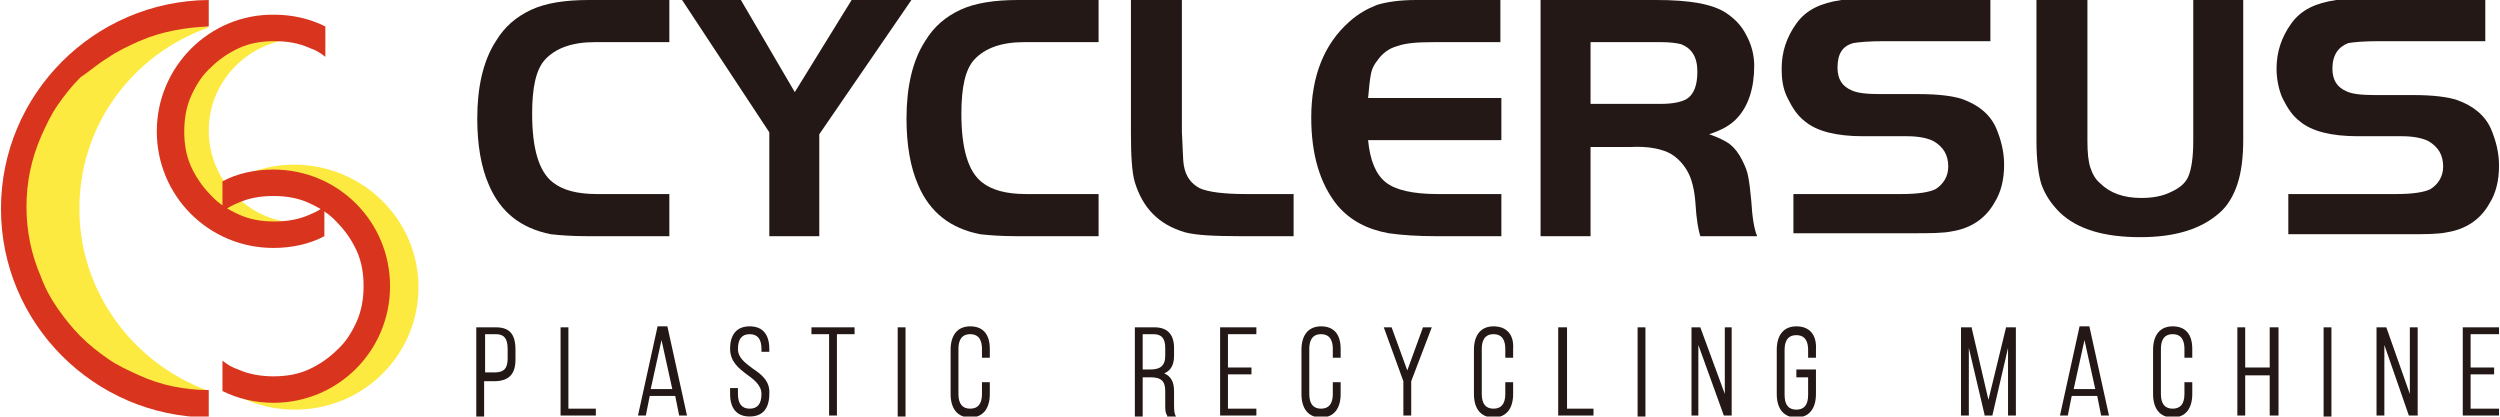
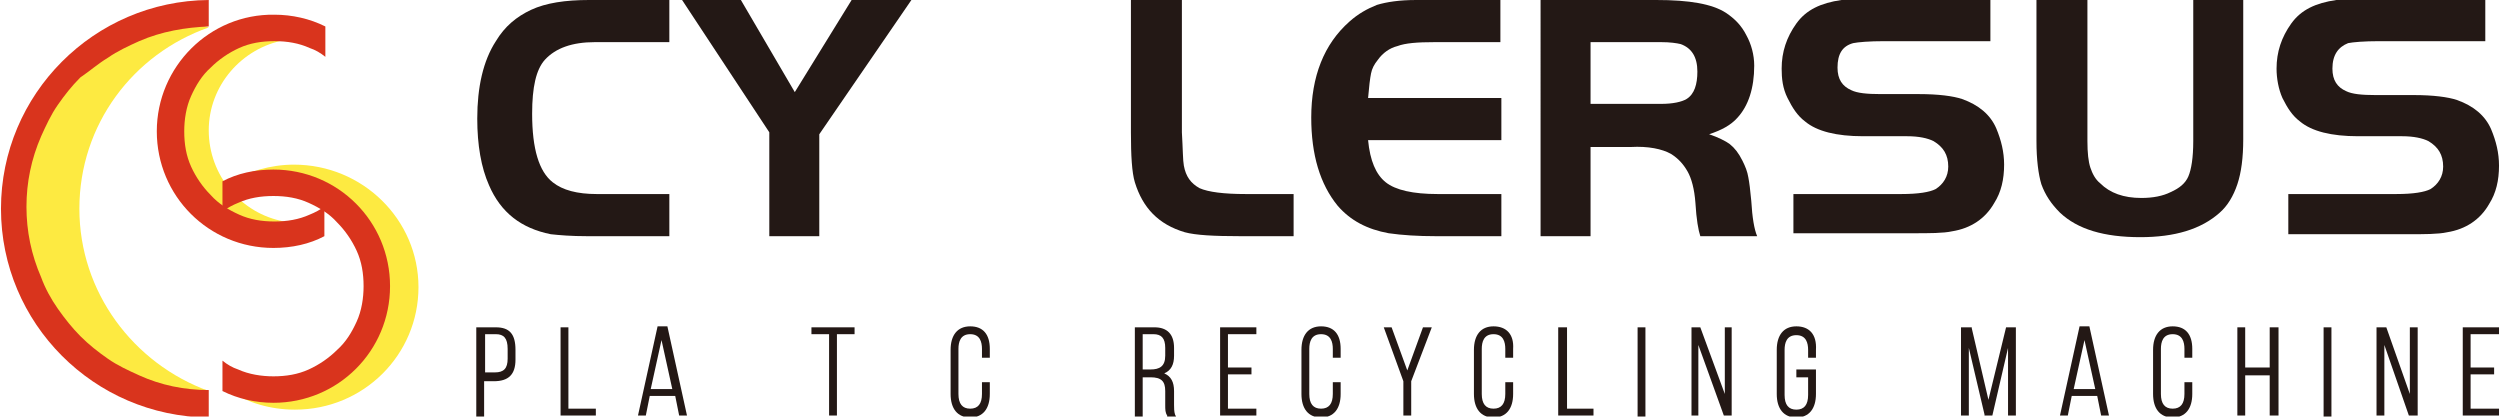
<svg xmlns="http://www.w3.org/2000/svg" version="1.1" id="圖層_1" x="0px" y="0px" viewBox="0 0 255.1 42.5" style="enable-background:new 0 0 255.1 42.5;" xml:space="preserve">
  <style type="text/css">
	.st0{fill:#231815;}
	.st1{fill:#FDEA41;}
	.st2{fill:#D9341D;}
</style>
  <g>
    <g>
      <path class="st0" d="M68.3,19.8v4.3h-8.4c-1.6,0-2.8-0.1-3.7-0.2c-3-0.6-5.1-2.2-6.3-5c-0.8-1.8-1.2-4.1-1.2-6.8    c0-3.2,0.6-5.9,1.9-7.9c0.9-1.5,2.1-2.5,3.6-3.2s3.5-1,5.9-1h8.2v4.3h-7.6c-2.3,0-4,0.6-5.1,1.8c-0.9,1-1.3,2.8-1.3,5.5    c0,3.6,0.7,5.9,2.1,7c1,0.8,2.5,1.2,4.5,1.2H68.3z" />
      <path class="st0" d="M78.5,13.5L69.6,0h6l5.5,9.4L86.9,0H93l-9.4,13.7v10.4h-5.1V13.5z" />
-       <path class="st0" d="M112.1,19.8v4.3h-8.4c-1.6,0-2.8-0.1-3.7-0.2c-3-0.6-5.1-2.2-6.3-5c-0.8-1.8-1.2-4.1-1.2-6.8    c0-3.2,0.6-5.9,1.9-7.9C95.3,2.7,96.5,1.7,98,1s3.5-1,5.9-1h8.2v4.3h-7.6c-2.3,0-4,0.6-5.1,1.8c-0.9,1-1.3,2.8-1.3,5.5    c0,3.6,0.7,5.9,2.1,7c1,0.8,2.5,1.2,4.5,1.2C104.7,19.8,112.1,19.8,112.1,19.8z" />
      <path class="st0" d="M115.5,0h5.1v13.5c0.1,1.7,0.1,2.9,0.2,3.4c0.2,1.1,0.7,1.8,1.6,2.3c0.9,0.4,2.5,0.6,4.7,0.6h4.9v4.3h-5.5    c-2.6,0-4.5-0.1-5.6-0.4c-2.7-0.8-4.3-2.5-5.1-5.1c-0.3-1-0.4-2.7-0.4-5.1V0H115.5z" />
      <path class="st0" d="M153.1,0v4.3h-6.7c-1.8,0-3,0.1-3.8,0.4c-0.8,0.2-1.5,0.7-2,1.4c-0.4,0.5-0.6,0.9-0.7,1.4    c-0.1,0.5-0.2,1.3-0.3,2.5h13.6v4.3h-13.6c0.2,2.1,0.8,3.5,1.8,4.3c1,0.8,2.8,1.2,5.3,1.2h6.5v4.3h-6.7c-1.8,0-3.4-0.1-4.8-0.3    c-2.2-0.4-3.9-1.3-5.2-2.8c-1.8-2.2-2.7-5.2-2.7-9c0-4.2,1.3-7.5,3.9-9.8c0.9-0.8,1.8-1.3,2.8-1.7c1-0.3,2.3-0.5,4-0.5    C144.5,0,153.1,0,153.1,0z" />
      <path class="st0" d="M162.3,14.9v9.2h-5.1V0H169c3.4,0,5.7,0.4,7.1,1.3c0.9,0.6,1.6,1.3,2.1,2.3c0.5,0.9,0.8,2,0.8,3.1    c0,2.3-0.6,4.1-1.7,5.3c-0.7,0.8-1.7,1.3-2.9,1.7c0.9,0.3,1.7,0.7,2.1,1c0.5,0.4,0.9,0.9,1.3,1.7c0.3,0.6,0.5,1.1,0.6,1.7    c0.1,0.5,0.2,1.3,0.3,2.4c0.1,1.7,0.3,2.9,0.6,3.6h-5.8c-0.2-0.6-0.4-1.7-0.5-3.4c-0.1-1.4-0.4-2.5-0.8-3.2s-0.9-1.3-1.7-1.8    c-0.9-0.5-2.3-0.8-4.1-0.7h-4.1V14.9z M162.3,10.6h7.2c1.2,0,2.1-0.2,2.6-0.5c0.8-0.5,1.1-1.5,1.1-2.8c0-1.5-0.6-2.4-1.7-2.8    c-0.4-0.1-1.1-0.2-2-0.2h-7.2L162.3,10.6L162.3,10.6z" />
      <path class="st0" d="M183,24.1v-4.3h11c1.8,0,2.9-0.2,3.5-0.5c0.8-0.5,1.3-1.3,1.3-2.3c0-1.2-0.5-2-1.5-2.6    c-0.6-0.3-1.5-0.5-2.7-0.5h-4.5c-2.7,0-4.7-0.5-5.9-1.5c-0.8-0.6-1.3-1.4-1.8-2.4s-0.6-2-0.6-3c0-1.7,0.5-3.2,1.5-4.6    s2.5-2.1,4.6-2.4c0.7-0.1,1.8-0.1,3.2-0.1h12v4.3h-10.8c-1.6,0-2.7,0.1-3.2,0.2c-1.1,0.3-1.6,1.1-1.6,2.5c0,1.2,0.5,1.9,1.4,2.3    c0.6,0.3,1.6,0.4,3,0.4h3.9c2,0,3.5,0.2,4.4,0.5c1.7,0.6,2.9,1.6,3.5,3c0.5,1.2,0.8,2.4,0.8,3.7c0,1.5-0.3,2.8-1,3.9    c-0.9,1.6-2.4,2.6-4.3,2.9c-0.9,0.2-2.3,0.2-4.1,0.2H183V24.1z" />
      <path class="st0" d="M213,0v14.4c0,1.2,0.1,2.1,0.3,2.7s0.5,1.2,1,1.6c1,1,2.4,1.5,4.2,1.5c1.2,0,2.2-0.2,3-0.6    c0.9-0.4,1.5-0.9,1.8-1.6s0.5-1.9,0.5-3.6V0h5.1v14.2c0,1.9-0.2,3.4-0.6,4.6c-0.4,1.2-1,2.2-1.8,2.9c-1.9,1.7-4.6,2.5-8.1,2.5    c-3.7,0-6.4-0.8-8.2-2.5c-0.9-0.9-1.5-1.8-1.9-2.9c-0.3-1-0.5-2.5-0.5-4.4V0H213z" />
      <path class="st0" d="M233.5,24.1v-4.3h11c1.8,0,2.9-0.2,3.5-0.5c0.8-0.5,1.3-1.3,1.3-2.3c0-1.2-0.5-2-1.5-2.6    c-0.6-0.3-1.5-0.5-2.7-0.5h-4.5c-2.7,0-4.7-0.5-5.9-1.5c-0.8-0.6-1.3-1.4-1.8-2.4c-0.4-0.9-0.6-2-0.6-3c0-1.7,0.5-3.2,1.5-4.6    s2.5-2.1,4.6-2.4c0.7-0.1,1.8-0.1,3.2-0.1h12v4.3h-10.8c-1.6,0-2.7,0.1-3.2,0.2c-1,0.4-1.6,1.2-1.6,2.6c0,1.2,0.5,1.9,1.4,2.3    c0.6,0.3,1.6,0.4,3,0.4h3.9c2,0,3.5,0.2,4.4,0.5c1.7,0.6,2.9,1.6,3.5,3c0.5,1.2,0.8,2.4,0.8,3.7c0,1.5-0.3,2.8-1,3.9    c-0.9,1.6-2.4,2.6-4.3,2.9c-0.9,0.2-2.3,0.2-4.1,0.2h-12.1V24.1z" />
    </g>
    <g>
      <path class="st0" d="M50.6,33.4h-2v9.1h0.8v-3.6h1c1.5,0,2.2-0.7,2.2-2.2v-1C52.6,34.1,52,33.4,50.6,33.4z M50.5,38h-1v-3.9h1.1    c0.8,0,1.2,0.4,1.2,1.5v1C51.8,37.6,51.4,38,50.5,38z" />
      <polygon class="st0" points="58,33.4 57.2,33.4 57.2,42.4 60.8,42.4 60.8,41.7 58,41.7   " />
      <path class="st0" d="M68.1,33.3h-1l-2,9.1h0.8l0.4-2h2.6l0.4,2h0.8L68.1,33.3L68.1,33.3z M66.4,39.7l1.1-5l1.1,5H66.4z" />
-       <path class="st0" d="M76.8,37.6c-0.8-0.6-1.5-1.1-1.5-2c0-1,0.4-1.5,1.2-1.5c0.8,0,1.2,0.5,1.2,1.5v0.3h0.8v-0.3    c0-1.5-0.7-2.3-2-2.3s-2,0.8-2,2.3c0,1.3,0.9,2,1.7,2.6c0.7,0.5,1.5,1.1,1.5,2c0,1-0.4,1.5-1.2,1.5s-1.2-0.5-1.2-1.5v-0.6h-0.8    v0.6c0,1.5,0.7,2.3,2,2.3s2-0.8,2-2.3C78.6,38.9,77.7,38.2,76.8,37.6z" />
      <polygon class="st0" points="82.8,34.1 84.6,34.1 84.6,42.4 85.4,42.4 85.4,34.1 87.2,34.1 87.2,33.4 82.8,33.4   " />
-       <rect x="91.6" y="33.4" class="st0" width="0.8" height="9.1" />
      <path class="st0" d="M99,33.3c-1.3,0-2,0.9-2,2.4v4.5c0,1.5,0.7,2.4,2,2.4s2-0.9,2-2.4V39h-0.8v1.2c0,1-0.4,1.5-1.2,1.5    s-1.2-0.5-1.2-1.5v-4.6c0-0.7,0.2-1.5,1.2-1.5s1.2,0.8,1.2,1.5v0.9h0.8v-0.9C101,34.1,100.3,33.3,99,33.3z" />
    </g>
    <g>
      <path class="st0" d="M119.8,41.3v-1.4c0-0.9-0.3-1.5-1-1.8c0.7-0.3,1-0.9,1-1.8v-0.8c0-1.4-0.7-2.1-2-2.1h-2v9.1h0.8v-4h0.8    c1.1,0,1.5,0.4,1.5,1.4v1.4c0,0.5,0,0.8,0.2,1.1v0.1h0.9l-0.1-0.2C119.8,42,119.8,41.6,119.8,41.3z M116.6,34.1h1.1    c0.8,0,1.2,0.4,1.2,1.4v0.8c0,1.1-0.6,1.4-1.5,1.4h-0.8C116.6,37.7,116.6,34.1,116.6,34.1z" />
      <polygon class="st0" points="124.5,42.4 128.2,42.4 128.2,41.7 125.3,41.7 125.3,38.2 127.7,38.2 127.7,37.5 125.3,37.5     125.3,34.1 128.2,34.1 128.2,33.4 124.5,33.4   " />
      <path class="st0" d="M134.8,33.3c-1.3,0-2,0.9-2,2.4v4.5c0,1.5,0.7,2.4,2,2.4s2-0.9,2-2.4V39H136v1.2c0,1-0.4,1.5-1.2,1.5    s-1.2-0.5-1.2-1.5v-4.6c0-0.7,0.2-1.5,1.2-1.5s1.2,0.8,1.2,1.5v0.9h0.8v-0.9C136.8,34.1,136.1,33.3,134.8,33.3z" />
      <polygon class="st0" points="143.6,37.8 142,33.4 142,33.4 141.2,33.4 143.2,38.9 143.2,42.4 144,42.4 144,38.9 146.1,33.4     145.2,33.4   " />
      <path class="st0" d="M152.4,33.3c-1.3,0-2,0.9-2,2.4v4.5c0,1.5,0.7,2.4,2,2.4s2-0.9,2-2.4V39h-0.8v1.2c0,1-0.4,1.5-1.2,1.5    s-1.2-0.5-1.2-1.5v-4.6c0-0.7,0.2-1.5,1.2-1.5s1.2,0.8,1.2,1.5v0.9h0.8v-0.9C154.5,34.1,153.7,33.3,152.4,33.3z" />
      <polygon class="st0" points="159.9,33.4 159,33.4 159,42.4 162.6,42.4 162.6,41.7 159.9,41.7   " />
      <rect x="167.1" y="33.4" class="st0" width="0.8" height="9.1" />
      <polygon class="st0" points="176,40.2 173.5,33.4 173.5,33.4 172.6,33.4 172.6,42.4 173.3,42.4 173.3,35.2 175.9,42.4 176.7,42.4     176.7,33.4 176,33.4   " />
      <path class="st0" d="M183.3,33.3c-1.3,0-2,0.9-2,2.4v4.5c0,1.5,0.7,2.4,2,2.4s2-0.9,2-2.4v-2.5h-2v0.8h1.2v1.8    c0,1-0.4,1.5-1.2,1.5s-1.2-0.5-1.2-1.5v-4.6c0-0.7,0.2-1.5,1.2-1.5s1.2,0.8,1.2,1.5v0.8h0.8v-0.8    C185.4,34.1,184.6,33.3,183.3,33.3z" />
    </g>
    <g>
      <polygon class="st0" points="202.9,40.8 201.2,33.5 201.2,33.4 200.1,33.4 200.1,42.4 200.9,42.4 200.9,35.5 202.5,42.3     202.5,42.4 203.3,42.4 204.9,35.5 204.9,42.4 205.7,42.4 205.7,33.4 204.7,33.4   " />
      <path class="st0" d="M213.2,33.3h-1l-2,9.1h0.8l0.4-2h2.6l0.4,2h0.8L213.2,33.3L213.2,33.3z M211.6,39.7l1.1-5l1.1,5H211.6z" />
      <path class="st0" d="M221.7,33.3c-1.3,0-2,0.9-2,2.4v4.5c0,1.5,0.7,2.4,2,2.4s2-0.9,2-2.4V39h-0.8v1.2c0,1-0.4,1.5-1.2,1.5    s-1.2-0.5-1.2-1.5v-4.6c0-0.7,0.2-1.5,1.2-1.5s1.2,0.8,1.2,1.5v0.9h0.8v-0.9C223.7,34.1,223,33.3,221.7,33.3z" />
      <polygon class="st0" points="231.6,37.5 229.1,37.5 229.1,33.4 228.3,33.4 228.3,42.4 229.1,42.4 229.1,38.3 231.6,38.3     231.6,42.4 232.5,42.4 232.5,33.4 231.6,33.4   " />
      <rect x="237.1" y="33.4" class="st0" width="0.8" height="9.1" />
      <polygon class="st0" points="245.9,40.2 243.5,33.4 243.5,33.4 242.5,33.4 242.5,42.4 243.3,42.4 243.3,35.2 245.8,42.4     246.7,42.4 246.7,33.4 245.9,33.4   " />
      <polygon class="st0" points="255,34.1 255,33.4 251.3,33.4 251.3,42.4 255,42.4 255,41.7 252.1,41.7 252.1,38.2 254.5,38.2     254.5,37.5 252.1,37.5 252.1,34.1   " />
    </g>
    <g>
      <path class="st1" d="M8.1,21.3c0-8.6,5.5-15.8,13.2-18.5l0,0l-3.1-0.9L6.9,7l-3.6,5.6L1.3,23l4.8,11.4l12,6.4l3.2-0.9l0,0    C13.6,37.1,8.1,29.8,8.1,21.3z" />
      <path class="st2" d="M21.3,39.8c-2.5,0-4.9-0.5-7.1-1.5c-1.1-0.5-2.2-1-3.2-1.7s-1.9-1.4-2.8-2.3c-0.8-0.8-1.6-1.8-2.3-2.8    s-1.3-2.1-1.7-3.2c-1-2.3-1.5-4.7-1.5-7.2s0.5-4.9,1.5-7.2c0.5-1.1,1-2.2,1.7-3.2s1.4-1.9,2.3-2.8c0.9-0.6,1.8-1.4,2.8-2    c1-0.7,2.1-1.2,3.2-1.7c2.3-1,4.7-1.4,7.1-1.5V0C9.6,0.1,0.1,9.6,0.1,21.3s9.5,21.2,21.2,21.3C21.3,42.6,21.3,39.8,21.3,39.8z" />
    </g>
    <path class="st1" d="M17.7,16.3c0.3,0.7,0.3,1.5,0.4,2.2c0,0.3,0.1,0.5,0.2,0.8c0,0.1,0.1,0.1,0.1,0.2s0.1,0.1,0.2,0.1   c0.5,0.4,1.1,0.7,1.5,1.2c0.3,0.3,0.5,0.6,0.6,1c0.1,0.2,0.2,0.4,0.3,0.6l0,0c0,0,0,0,0.1,0c0.5,0.2,1,0.2,1.5,0.3   c0.4,0.1,0.8,0.3,1.1,0.4c0.3,0.1,0.5,0.2,0.8,0.3c0.4,0.2,0.8,0.3,1.2,0.4c0.3,0,0.6,0,0.8,0c0.8-0.1,1.6-0.3,2.5-0.4v-0.8   c-4.4-0.8-7.7-4.7-7.7-9.3s3.4-8.4,7.7-9.2V2.6c-0.8,0-1.6,0-2.4,0.1c-0.7,0.1-1.3,0.3-1.9,0.5C23,4,21.5,5.1,20,6.2   c-0.5,0.4-0.9,0.8-1.3,1.3c-0.3,0.4-0.5,0.8-0.7,1.2s-0.3,0.9-0.4,1.3c-0.1,0.8-0.1,1.7-0.1,2.6c0,0.5,0,0.9-0.1,1.4   s-0.2,0.9-0.2,1.4c0,0.1,0,0.1,0,0.2C17.5,15.8,17.6,16,17.7,16.3z" />
    <path class="st2" d="M33.2,21c-0.5,0.4-1.1,0.7-1.6,0.9c-1.1,0.5-2.3,0.7-3.6,0.7s-2.5-0.2-3.6-0.7s-2.1-1.1-2.9-2   c-0.8-0.8-1.5-1.8-2-2.9s-0.7-2.3-0.7-3.6c0-1.2,0.2-2.5,0.7-3.6s1.1-2.1,2-2.9c0.8-0.8,1.8-1.5,2.9-2s2.3-0.7,3.6-0.7   s2.5,0.2,3.6,0.7c0.6,0.2,1.1,0.5,1.6,0.9V2.7c-1.6-0.8-3.4-1.2-5.2-1.2c-6.6-0.1-12,5.3-12,11.9s5.3,11.9,11.9,11.9   c1.9,0,3.7-0.4,5.2-1.2V21H33.2z" />
    <path class="st1" d="M30,16.8c-2.4,0-4.7,0.7-6.6,1.8c0.1,0.1,0.3,0.2,0.4,0.2s0.2,0,0.2,0.1c0.3,0,0.5,0,0.8,0   c0.9-0.1,1.8-0.4,2.7-0.3c0.9,0,1.7,0.3,2.5,0.6c0.7,0.3,1.4,0.5,2.1,0.7c0.4,0.1,0.8,0.3,1.2,0.5s0.7,0.4,1.1,0.7   c0.6,0.5,1.1,1.1,1.5,1.7c0,0,0,0.1,0.1,0.1c0,0,0,0,0.1,0.1l0,0c0.2,0.3,0.4,0.6,0.6,0.9c0.2,0.4,0.3,0.7,0.4,1.1   c0.1,0.3,0.3,0.5,0.4,0.8c0.2,0.4,0.4,0.8,0.5,1.3c0.2,0.7,0.4,1.4,0.6,2.1c0.1,0.3,0.1,0.6,0.2,0.9c0.1,0.4,0.1,0.8,0.1,1.2   c0,0.7-0.2,1.4-0.5,2c-0.4,1-1.2,1.7-1.9,2.5c-0.4,0.4-0.7,0.9-1.1,1.3c-0.5,0.5-1,1-1.6,1.4c-1,0.7-2.2,0.8-3.4,0.9   c-0.6,0.1-1.1,0.2-1.7,0.2c-0.5,0-1,0-1.6,0c-1,0-2,0-3,0.1c-0.2,0-0.5,0.1-0.7,0.2c1.9,1.2,4.2,1.9,6.7,1.9   c7,0,12.6-5.6,12.6-12.5S37,16.8,30,16.8z" />
    <path class="st2" d="M22.7,21.6c0.5-0.4,1.1-0.7,1.6-0.9c1.1-0.5,2.3-0.7,3.6-0.7s2.5,0.2,3.6,0.7s2.1,1.1,2.9,2   c0.8,0.8,1.5,1.8,2,2.9s0.7,2.3,0.7,3.6c0,1.2-0.2,2.5-0.7,3.6s-1.1,2.1-2,2.9c-0.8,0.8-1.8,1.5-2.9,2s-2.3,0.7-3.6,0.7   c-1.2,0-2.5-0.2-3.6-0.7c-0.6-0.2-1.1-0.5-1.6-0.9v3.1c1.6,0.8,3.4,1.2,5.2,1.2c6.6,0,11.9-5.3,11.9-11.9s-5.3-11.9-11.9-11.9   c-1.9,0-3.7,0.4-5.2,1.2L22.7,21.6z" />
  </g>
</svg>